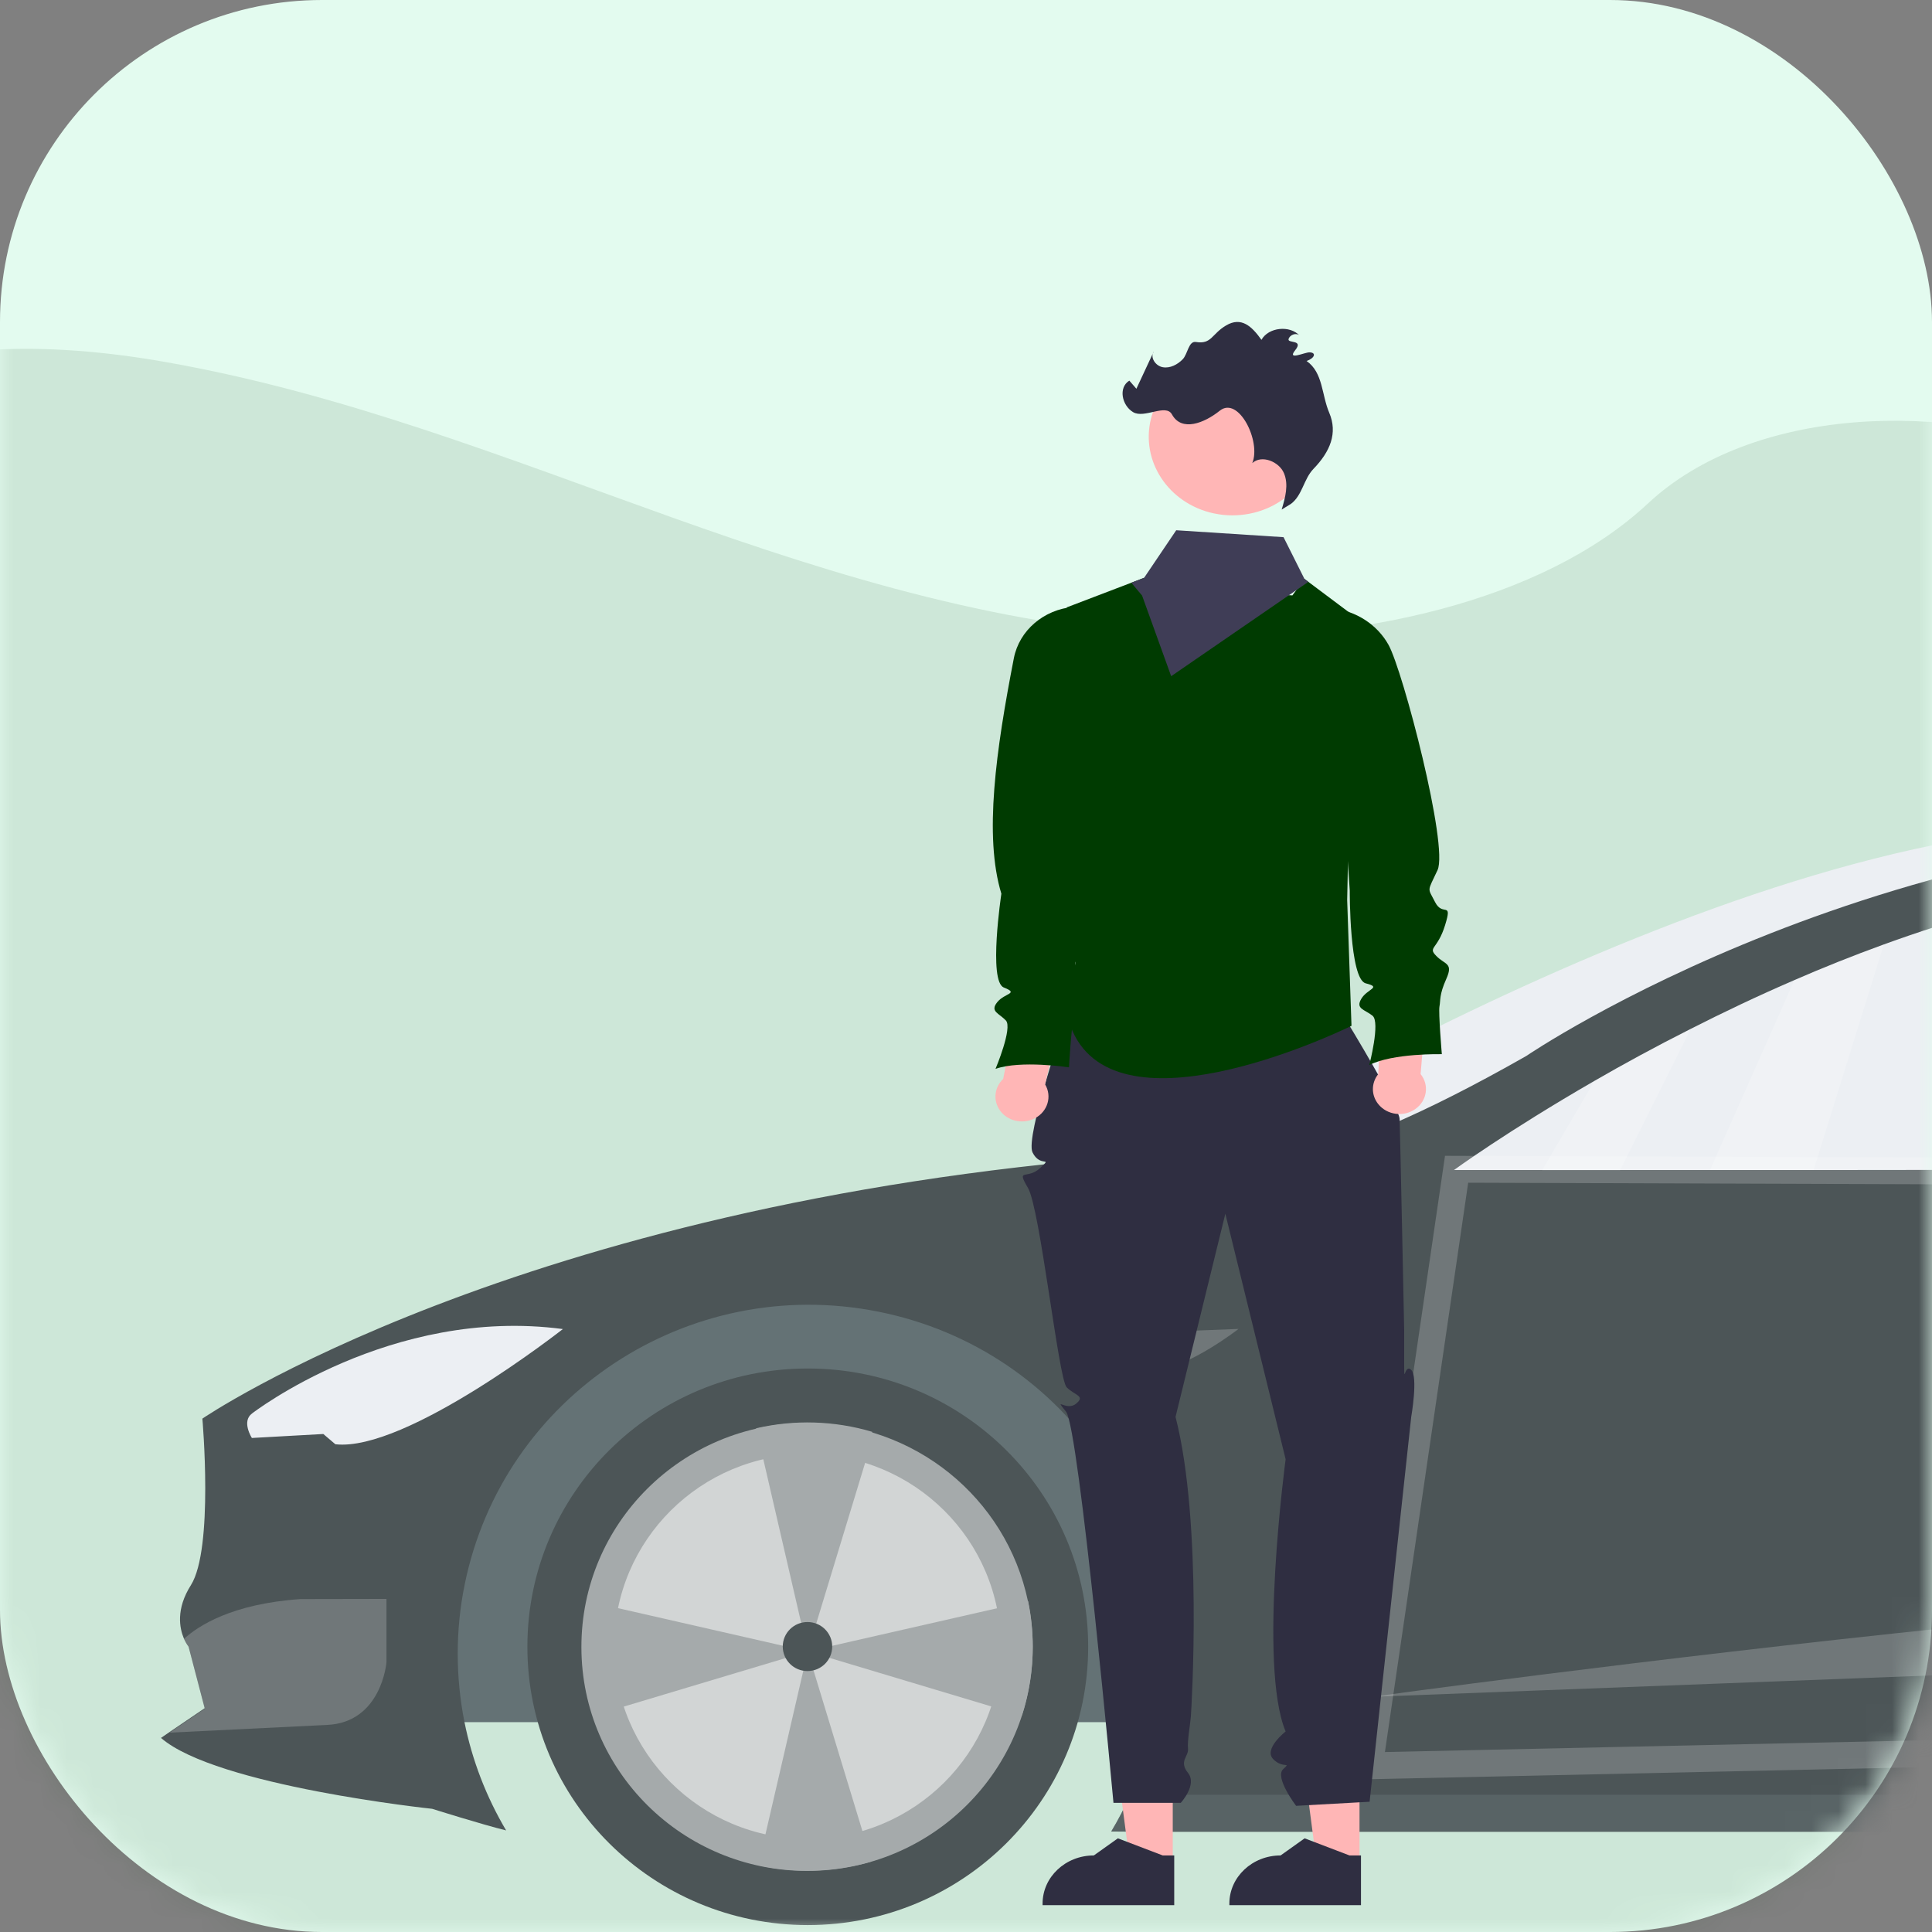
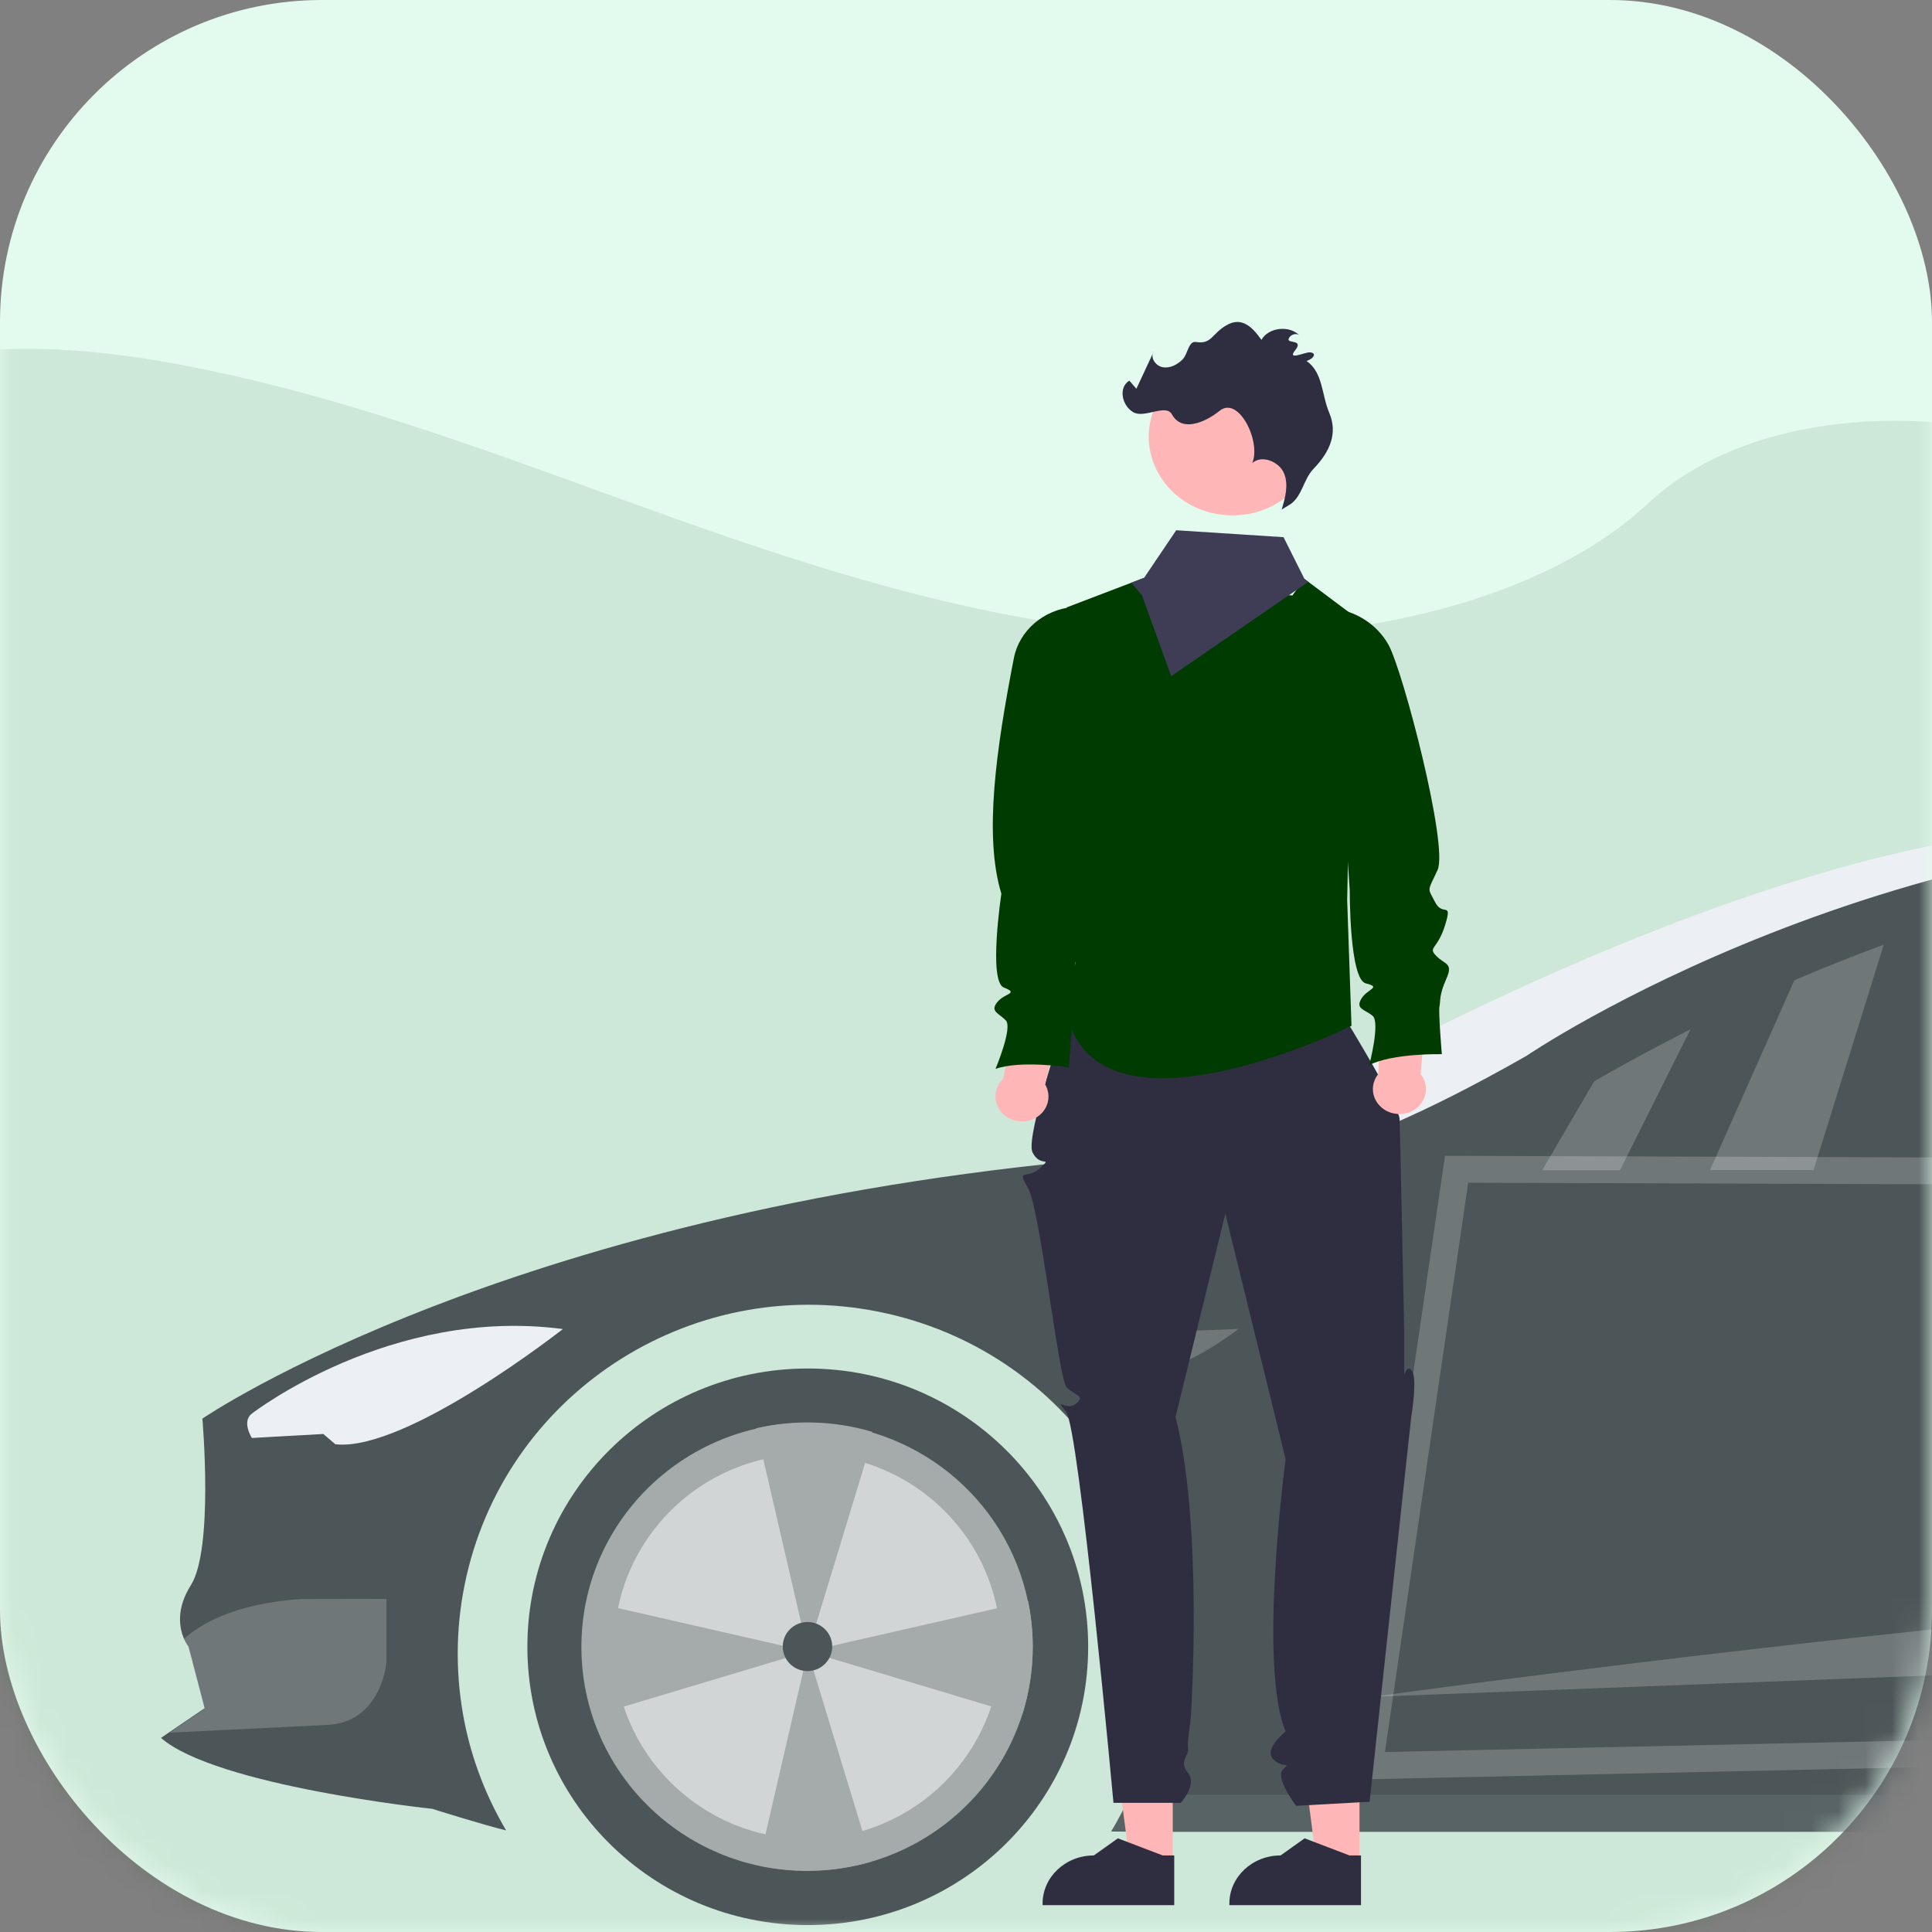
<svg xmlns="http://www.w3.org/2000/svg" fill="none" height="72" viewBox="0 0 72 72" width="72">
  <rect x="0" y="0" width="72" height="72" fill="#808080" stroke="none" />
  <rect fill="#E3FBEF" height="72" rx="12" width="72" />
  <mask height="72" id="mask0_1310_13326" maskUnits="userSpaceOnUse" style="mask-type:alpha" width="72" x="0" y="0">
    <rect fill="#E3FBEF" height="72" rx="12" width="72" />
  </mask>
  <g mask="url(#mask0_1310_13326)">
    <path clip-rule="evenodd" d="M44.465 23.712C37.683 23.496 31.223 21.486 25.056 19.288C18.888 17.09 12.778 14.652 6.158 13.49C1.9 12.74 -2.968 12.638 -6.399 14.729C-9.7 16.745 -10.767 20.225 -11.341 23.454C-11.772 25.883 -12.026 28.44 -10.844 30.715C-10.023 32.293 -8.565 33.621 -7.558 35.133C-4.05 40.396 -6.529 46.885 -10.33 52.023C-12.113 54.43 -14.18 56.733 -15.556 59.298C-16.932 61.864 -17.567 64.804 -16.364 67.422C-15.171 70.016 -12.329 71.964 -9.249 73.336C-2.994 76.119 4.377 76.916 11.568 77.367C27.473 78.37 43.465 77.933 59.421 77.501C65.324 77.34 71.249 77.178 77.061 76.34C80.286 75.874 83.616 75.136 85.956 73.353C88.929 71.091 89.665 67.259 87.673 64.422C84.333 59.663 75.096 58.48 72.761 53.373C71.473 50.561 72.797 47.428 74.664 44.822C78.671 39.229 85.387 34.319 85.741 27.928C85.984 23.537 82.755 19.139 77.763 17.061C72.531 14.885 65.273 15.157 61.413 18.764C57.438 22.474 50.453 23.903 44.465 23.712" fill="#003B01" fill-rule="evenodd" opacity="0.1" />
    <g clip-path="url(#clip0_1310_13326)">
      <path d="M43.224 43.982C43.224 43.982 64.035 30.786 78.424 30.786C78.424 30.786 95.746 28.108 114.587 32.634C133.429 37.159 140.389 43.028 145.613 41.305L123.667 41.942L43.224 43.982V43.982Z" fill="#ECEFF3" />
-       <path d="M141.319 64.18H14.392L17.882 50.303L39.466 44.609L141.319 47.264V64.18Z" fill="#647275" />
      <path d="M148 55.509V59.938C148 59.938 144.232 62.651 143.889 64.775C143.889 64.775 138.493 66.135 136.952 66.135C136.812 66.135 136.66 66.135 136.5 66.151C136.741 65.51 136.929 64.851 137.062 64.18C138.474 57.147 133.875 50.31 126.789 48.91C119.703 47.509 112.814 52.074 111.403 59.106C111.068 60.782 111.068 62.505 111.403 64.18C111.584 65.087 111.865 65.973 112.236 66.822H104.919C104.919 66.822 104.852 66.845 104.741 66.893C104.349 67.069 103.424 67.534 103.291 68.265H42.656L41.413 68.255C41.678 67.814 41.914 67.36 42.123 66.891C42.512 66.024 42.803 65.115 42.986 64.183C44.413 57.147 39.823 50.296 32.733 48.882C25.644 47.465 18.741 52.021 17.316 59.057C17.143 59.904 17.058 60.766 17.058 61.631C17.058 62.487 17.143 63.34 17.31 64.18C17.596 65.602 18.122 66.965 18.862 68.214C17.995 68.004 16.105 67.409 16.105 67.409C16.105 67.409 8.055 66.56 6 64.767L6.311 64.553L7.628 63.66L7.028 61.37C6.955 61.273 6.896 61.167 6.85 61.056C6.69 60.674 6.55 59.964 7.115 59.073C7.97 57.713 7.542 52.868 7.542 52.868C7.542 52.868 19.19 44.879 42.142 43.093C42.142 43.093 42.691 43.516 43.824 43.604C44.59 43.665 45.625 43.572 46.94 43.093C46.94 43.093 48.824 43.942 56.88 39.353C56.88 39.353 70.585 30.002 88.571 30.854C88.571 30.854 107.07 29.748 122.829 35.787C129.62 38.387 134.787 39.774 138.47 40.507C141.871 41.185 144.006 41.31 144.984 41.321H145.611C145.611 41.321 145.611 43.345 145.719 45.735V45.748C145.758 46.579 145.811 47.455 145.886 48.306V48.358C146.092 50.728 146.447 52.881 147.063 53.307L148 55.511V55.509Z" fill="#4C5557" />
      <path d="M9.394 52.675C9.394 52.675 14.554 48.679 20.977 49.53C20.977 49.53 15.132 54.121 12.498 53.823L12.049 53.441L9.387 53.589C9.387 53.589 8.989 52.972 9.394 52.675V52.675Z" fill="#ECEFF3" />
      <path d="M14.403 59.587V61.946C14.403 61.946 14.225 64.199 12.175 64.284L6.318 64.571L7.633 63.678L7.033 61.388C6.96 61.293 6.9 61.187 6.856 61.076C7.388 60.59 8.643 59.769 11.195 59.593L14.403 59.587Z" fill="white" opacity="0.2" />
      <path d="M41.66 49.701L46.156 49.525C46.156 49.525 44.337 50.948 43.051 51.077C41.766 51.205 41.66 49.701 41.66 49.701Z" fill="white" opacity="0.2" />
      <path d="M51.124 63.236C51.124 63.236 91.784 57.625 101.612 59.409C101.612 59.409 104.502 59.601 105.595 60.748C106.689 61.895 105.595 61.152 105.595 61.152L51.124 63.236V63.236Z" fill="white" opacity="0.2" />
-       <path d="M86.734 32.768L82.577 43.588L67.589 43.604H54.184C54.184 43.604 56.186 42.145 59.412 40.286C60.477 39.67 61.685 39.011 62.997 38.349C64.204 37.736 65.503 37.115 66.868 36.527C67.933 36.062 69.055 35.614 70.202 35.197C75.401 33.31 81.244 32.044 86.734 32.768V32.768Z" fill="#ECEFF3" />
      <path d="M62.999 38.359L60.374 43.611H57.471L59.411 40.297C60.482 39.68 61.687 39.023 62.999 38.359V38.359Z" fill="white" opacity="0.2" />
      <path d="M70.202 35.206L67.587 43.604H63.728L66.87 36.532C67.942 36.071 69.057 35.627 70.202 35.206V35.206Z" fill="white" opacity="0.2" />
      <path d="M54.283 43.575L51.032 65.806L78.191 65.214L82.65 43.671L54.283 43.575Z" opacity="0.2" stroke="white" stroke-miterlimit="10" />
      <path d="M104.743 66.888C104.351 67.064 103.426 67.529 103.293 68.26H42.656L41.413 68.249C41.678 67.809 41.914 67.355 42.123 66.886H104.743V66.888Z" fill="#647275" opacity="0.5" />
      <path d="M30.103 71.742C35.874 71.742 40.553 67.099 40.553 61.371C40.553 55.643 35.874 51 30.103 51C24.332 51 19.654 55.643 19.654 61.371C19.654 67.099 24.332 71.742 30.103 71.742Z" fill="#4C5557" />
      <path d="M38.487 61.362C38.495 65.972 34.736 69.716 30.091 69.723C25.446 69.732 21.674 66.001 21.667 61.39C21.658 56.78 25.417 53.036 30.062 53.029C34.051 53.022 37.494 55.795 38.309 59.671C38.426 60.228 38.485 60.793 38.487 61.362V61.362Z" fill="#A5AAAB" />
      <path d="M30.093 68.53C34.072 68.53 37.297 65.321 37.297 61.362C37.297 57.403 34.072 54.194 30.093 54.194C26.114 54.194 22.888 57.403 22.888 61.362C22.888 65.321 26.114 68.53 30.093 68.53Z" fill="white" opacity="0.5" />
      <path d="M32.501 53.359V53.662L30.103 61.542L28.179 53.228C29.606 52.899 31.097 52.943 32.501 53.359Z" fill="#A5AAAB" />
      <path d="M32.485 69.371C31.111 69.774 29.658 69.823 28.259 69.515L30.103 61.544L32.485 69.371Z" fill="#A5AAAB" />
      <path d="M38.487 61.362C38.487 62.231 38.352 63.096 38.086 63.924H38.045L30.103 61.542L38.315 59.671C38.43 60.228 38.487 60.795 38.487 61.362V61.362Z" fill="#A5AAAB" />
      <path d="M30.103 61.544L22.164 63.924H22.102C21.66 62.548 21.58 61.082 21.873 59.667L30.103 61.544Z" fill="#A5AAAB" />
      <path d="M30.093 62.276C30.601 62.276 31.014 61.867 31.014 61.362C31.014 60.857 30.601 60.448 30.093 60.448C29.584 60.448 29.171 60.857 29.171 61.362C29.171 61.867 29.584 62.276 30.093 62.276Z" fill="#4C5557" />
    </g>
    <g clip-path="url(#clip1_1310_13326)">
      <path d="M43.705 69.437H42.109L41.35 63.655H43.705V69.437Z" fill="#FFB6B6" />
      <path d="M43.761 71H38.854V70.941C38.854 69.95 39.709 69.147 40.764 69.147L41.66 68.509L43.332 69.147H43.76V71H43.761Z" fill="#2F2E41" />
      <path d="M50.665 69.437H49.069L48.31 63.655H50.665V69.437Z" fill="#FFB6B6" />
      <path d="M50.721 71H45.815V70.941C45.815 69.95 46.669 69.147 47.724 69.147L48.62 68.509L50.292 69.147H50.72V71H50.721Z" fill="#2F2E41" />
      <path d="M39.731 37.934C39.731 37.934 38.196 42.363 38.479 42.946C38.763 43.529 39.246 43.075 38.763 43.529C38.28 43.982 37.858 43.5 38.31 44.272C38.762 45.044 39.448 51.392 39.751 51.7C40.053 52.008 40.467 52.015 40.098 52.314C39.73 52.612 39.246 52.007 39.73 52.612C40.214 53.218 41.496 67.187 41.496 67.187H44.003C44.003 67.187 44.627 66.512 44.274 66.071C43.92 65.631 44.304 65.462 44.274 65.168C44.243 64.875 44.361 64.242 44.381 63.952C44.402 63.663 44.827 56.779 43.809 52.803L45.665 45.232L47.912 54.383C47.912 54.383 46.878 62.059 47.912 64.527C47.912 64.527 47.078 65.179 47.448 65.557C47.817 65.935 48.14 65.632 47.817 65.935C47.495 66.238 48.301 67.298 48.301 67.298L51.041 67.146L52.592 52.804C52.592 52.804 52.854 51.308 52.592 51.052C52.33 50.796 52.33 51.704 52.33 50.796V49.585C52.33 49.585 52.178 42.136 52.159 41.697C52.139 41.258 50.204 38.079 50.204 38.079L39.731 37.934V37.934Z" fill="#2F2E41" />
      <path d="M39.754 22.635V31.369C40.054 32.215 40.209 33.1 40.213 33.992C40.203 35.477 39.855 37.188 39.856 37.936C39.852 38.035 39.863 38.134 39.891 38.23C41.429 42.42 49.572 38.612 50.312 38.256C50.347 38.239 50.366 38.23 50.366 38.23L50.205 33.537L50.233 32.188L50.423 22.931L50.253 22.803L48.759 21.684L48.613 21.574L48.164 22.189L44.164 21.931L42.637 21.534L42.161 21.716L40.014 22.536L39.754 22.635V22.635Z" fill="#003B01" />
      <path d="M37.386 40.209L37.912 37.479L39.613 37.544L38.948 40.411C39.214 40.859 39.045 41.425 38.568 41.675C38.092 41.925 37.489 41.766 37.223 41.319C37.008 40.956 37.074 40.503 37.386 40.209V40.209Z" fill="#FFB6B6" />
      <path d="M40.016 22.617C40.89 22.83 41.39 23.894 41.697 24.692C42.093 25.718 41.45 32.039 40.67 32.961C40.065 33.676 40.208 33.538 40.408 34.13C40.609 34.722 41.07 34.145 40.654 35.026C40.238 35.907 39.885 35.748 40.161 36.123C40.437 36.498 40.761 36.456 40.406 37.019C40.052 37.582 40.083 37.785 40.006 38.001C39.929 38.217 39.837 39.777 39.837 39.777C39.837 39.777 38.038 39.502 37.1 39.834C37.1 39.834 37.746 38.303 37.485 38.029C37.224 37.755 36.886 37.696 37.163 37.35C37.44 37.004 37.993 37.033 37.409 36.801C36.825 36.57 37.318 33.306 37.318 33.306C36.662 31.158 37.119 27.943 37.783 24.532C37.984 23.495 38.897 22.712 40.015 22.617H40.016Z" fill="#003B01" />
      <path d="M51.365 40.027L51.492 37.256L53.187 37.103L52.942 40.028C53.271 40.437 53.184 41.02 52.748 41.329C52.313 41.638 51.692 41.556 51.364 41.147C51.097 40.815 51.097 40.359 51.365 40.027Z" fill="#FFB6B6" />
      <path d="M49.592 22.661L49.639 22.666C50.536 22.765 51.323 23.275 51.743 24.026C52.283 24.991 53.99 31.531 53.572 32.428C53.183 33.264 53.198 33.059 53.482 33.62C53.766 34.181 54.139 33.551 53.855 34.475C53.571 35.4 53.197 35.289 53.526 35.625C53.855 35.962 54.168 35.879 53.899 36.481C53.629 37.083 53.689 37.281 53.645 37.505C53.601 37.729 53.733 39.286 53.733 39.286C53.733 39.286 51.911 39.243 51.029 39.691C51.029 39.691 51.448 38.092 51.15 37.853C50.852 37.614 50.508 37.6 50.732 37.222C50.957 36.844 51.509 36.801 50.897 36.646C50.286 36.491 50.302 33.195 50.302 33.195L49.593 22.659L49.592 22.661Z" fill="#003B01" />
      <path d="M45.224 19.13C45.295 19.145 45.367 19.158 45.438 19.169C45.657 19.203 45.878 19.213 46.099 19.201C47.82 19.114 49.139 17.733 49.047 16.116C48.955 14.501 47.485 13.261 45.764 13.347C44.407 13.416 43.252 14.302 42.911 15.539C42.904 15.563 42.898 15.585 42.892 15.609C42.502 17.186 43.544 18.762 45.223 19.13H45.224Z" fill="#FFB6B6" />
      <path d="M48.103 18.783C48.538 18.464 48.58 17.856 48.95 17.473C49.57 16.832 49.86 16.142 49.537 15.383C49.249 14.711 49.311 13.886 48.693 13.453C48.997 13.349 49.068 13.136 48.8 13.131C48.619 13.128 47.946 13.453 48.27 13.049C48.593 12.645 47.98 12.804 48.021 12.639C48.062 12.473 48.321 12.381 48.437 12.512C48.071 12.109 47.271 12.195 47.011 12.665C46.646 12.152 46.259 11.798 45.7 12.124C45.151 12.444 45.159 12.84 44.569 12.745C44.292 12.7 44.266 13.192 44.077 13.388C43.888 13.583 43.61 13.734 43.334 13.685C43.058 13.637 42.846 13.312 43.001 13.092L42.35 14.488L42.087 14.185C41.67 14.441 41.807 15.107 42.227 15.359C42.647 15.611 43.449 15.029 43.676 15.445C44.036 16.101 44.879 15.769 45.457 15.306C46.159 14.744 47.006 16.453 46.668 17.259C47.019 16.936 47.668 17.204 47.849 17.633C48.031 18.062 47.898 18.546 47.764 18.99L48.105 18.781L48.103 18.783Z" fill="#2F2E41" />
      <path d="M42.161 21.716L42.27 21.846L42.562 22.195L43.646 25.2L48.759 21.684L48.613 21.574L47.834 20.019L43.834 19.761L42.637 21.534L42.161 21.716Z" fill="#3F3D56" />
    </g>
  </g>
  <defs>
    <clipPath id="clip0_1310_13326">
      <rect fill="white" height="42" transform="translate(6 30)" width="142" />
    </clipPath>
    <clipPath id="clip1_1310_13326">
      <rect fill="white" height="59" transform="translate(37 12)" width="17" />
    </clipPath>
  </defs>
</svg>